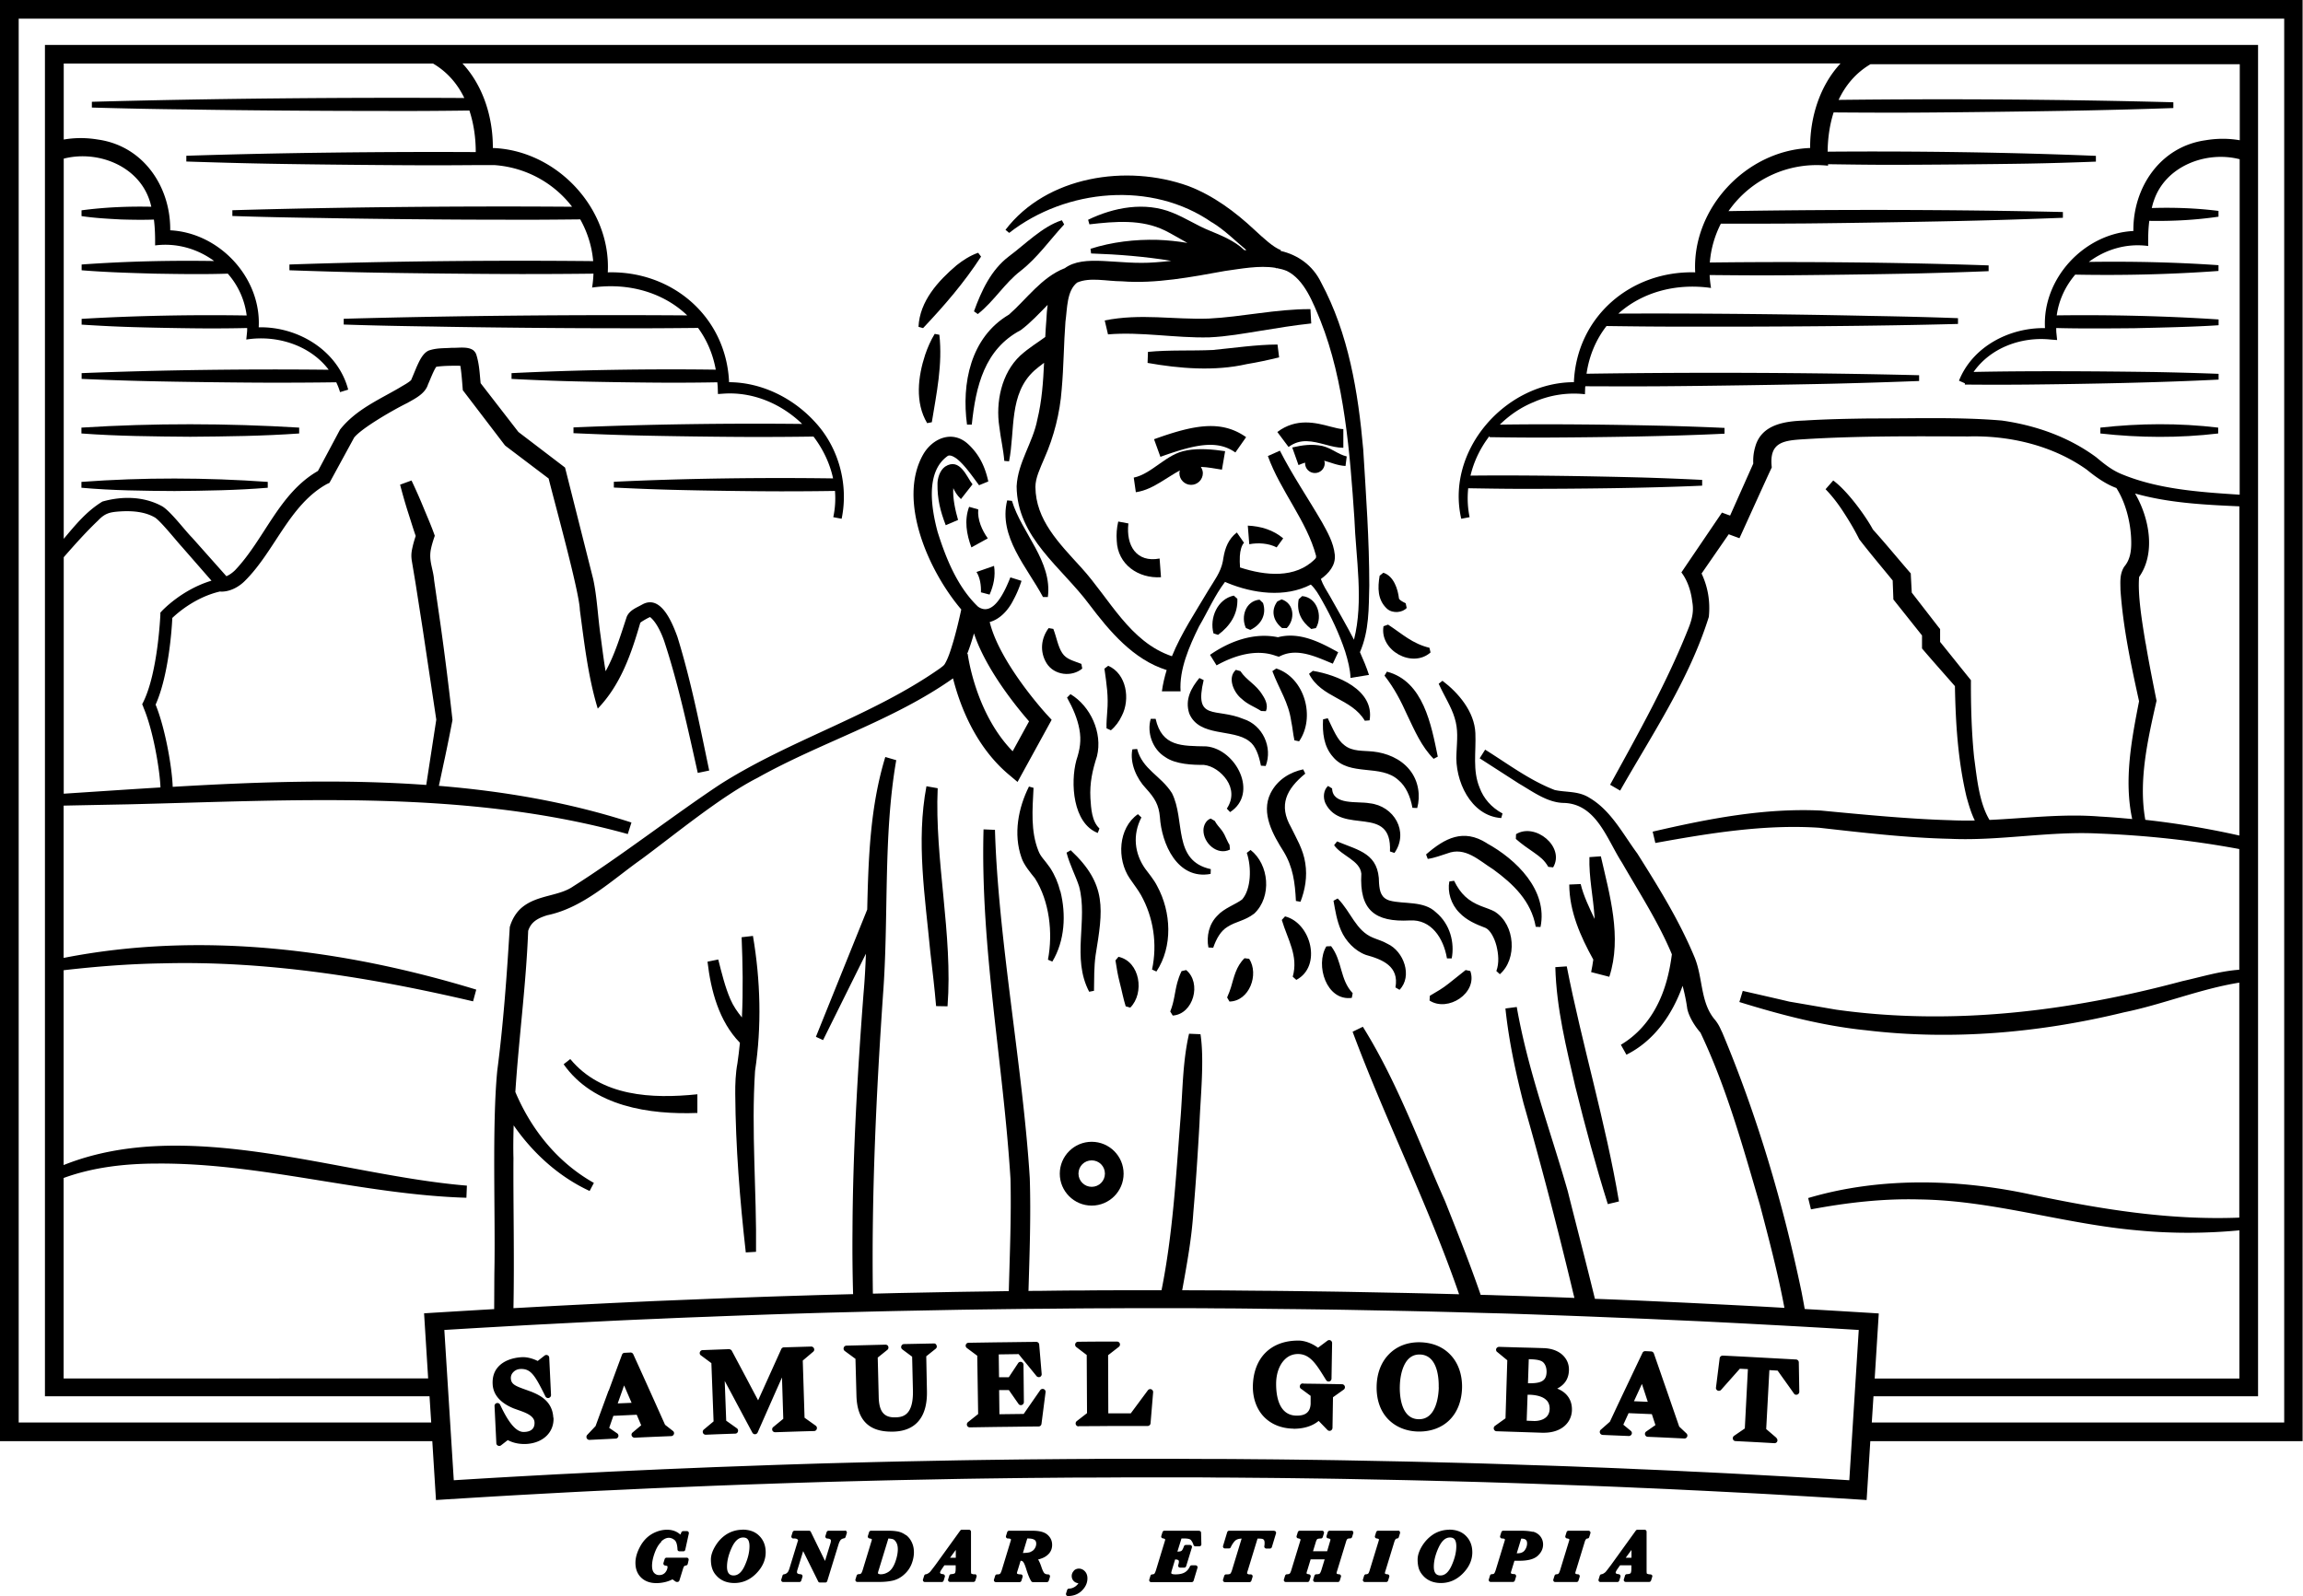
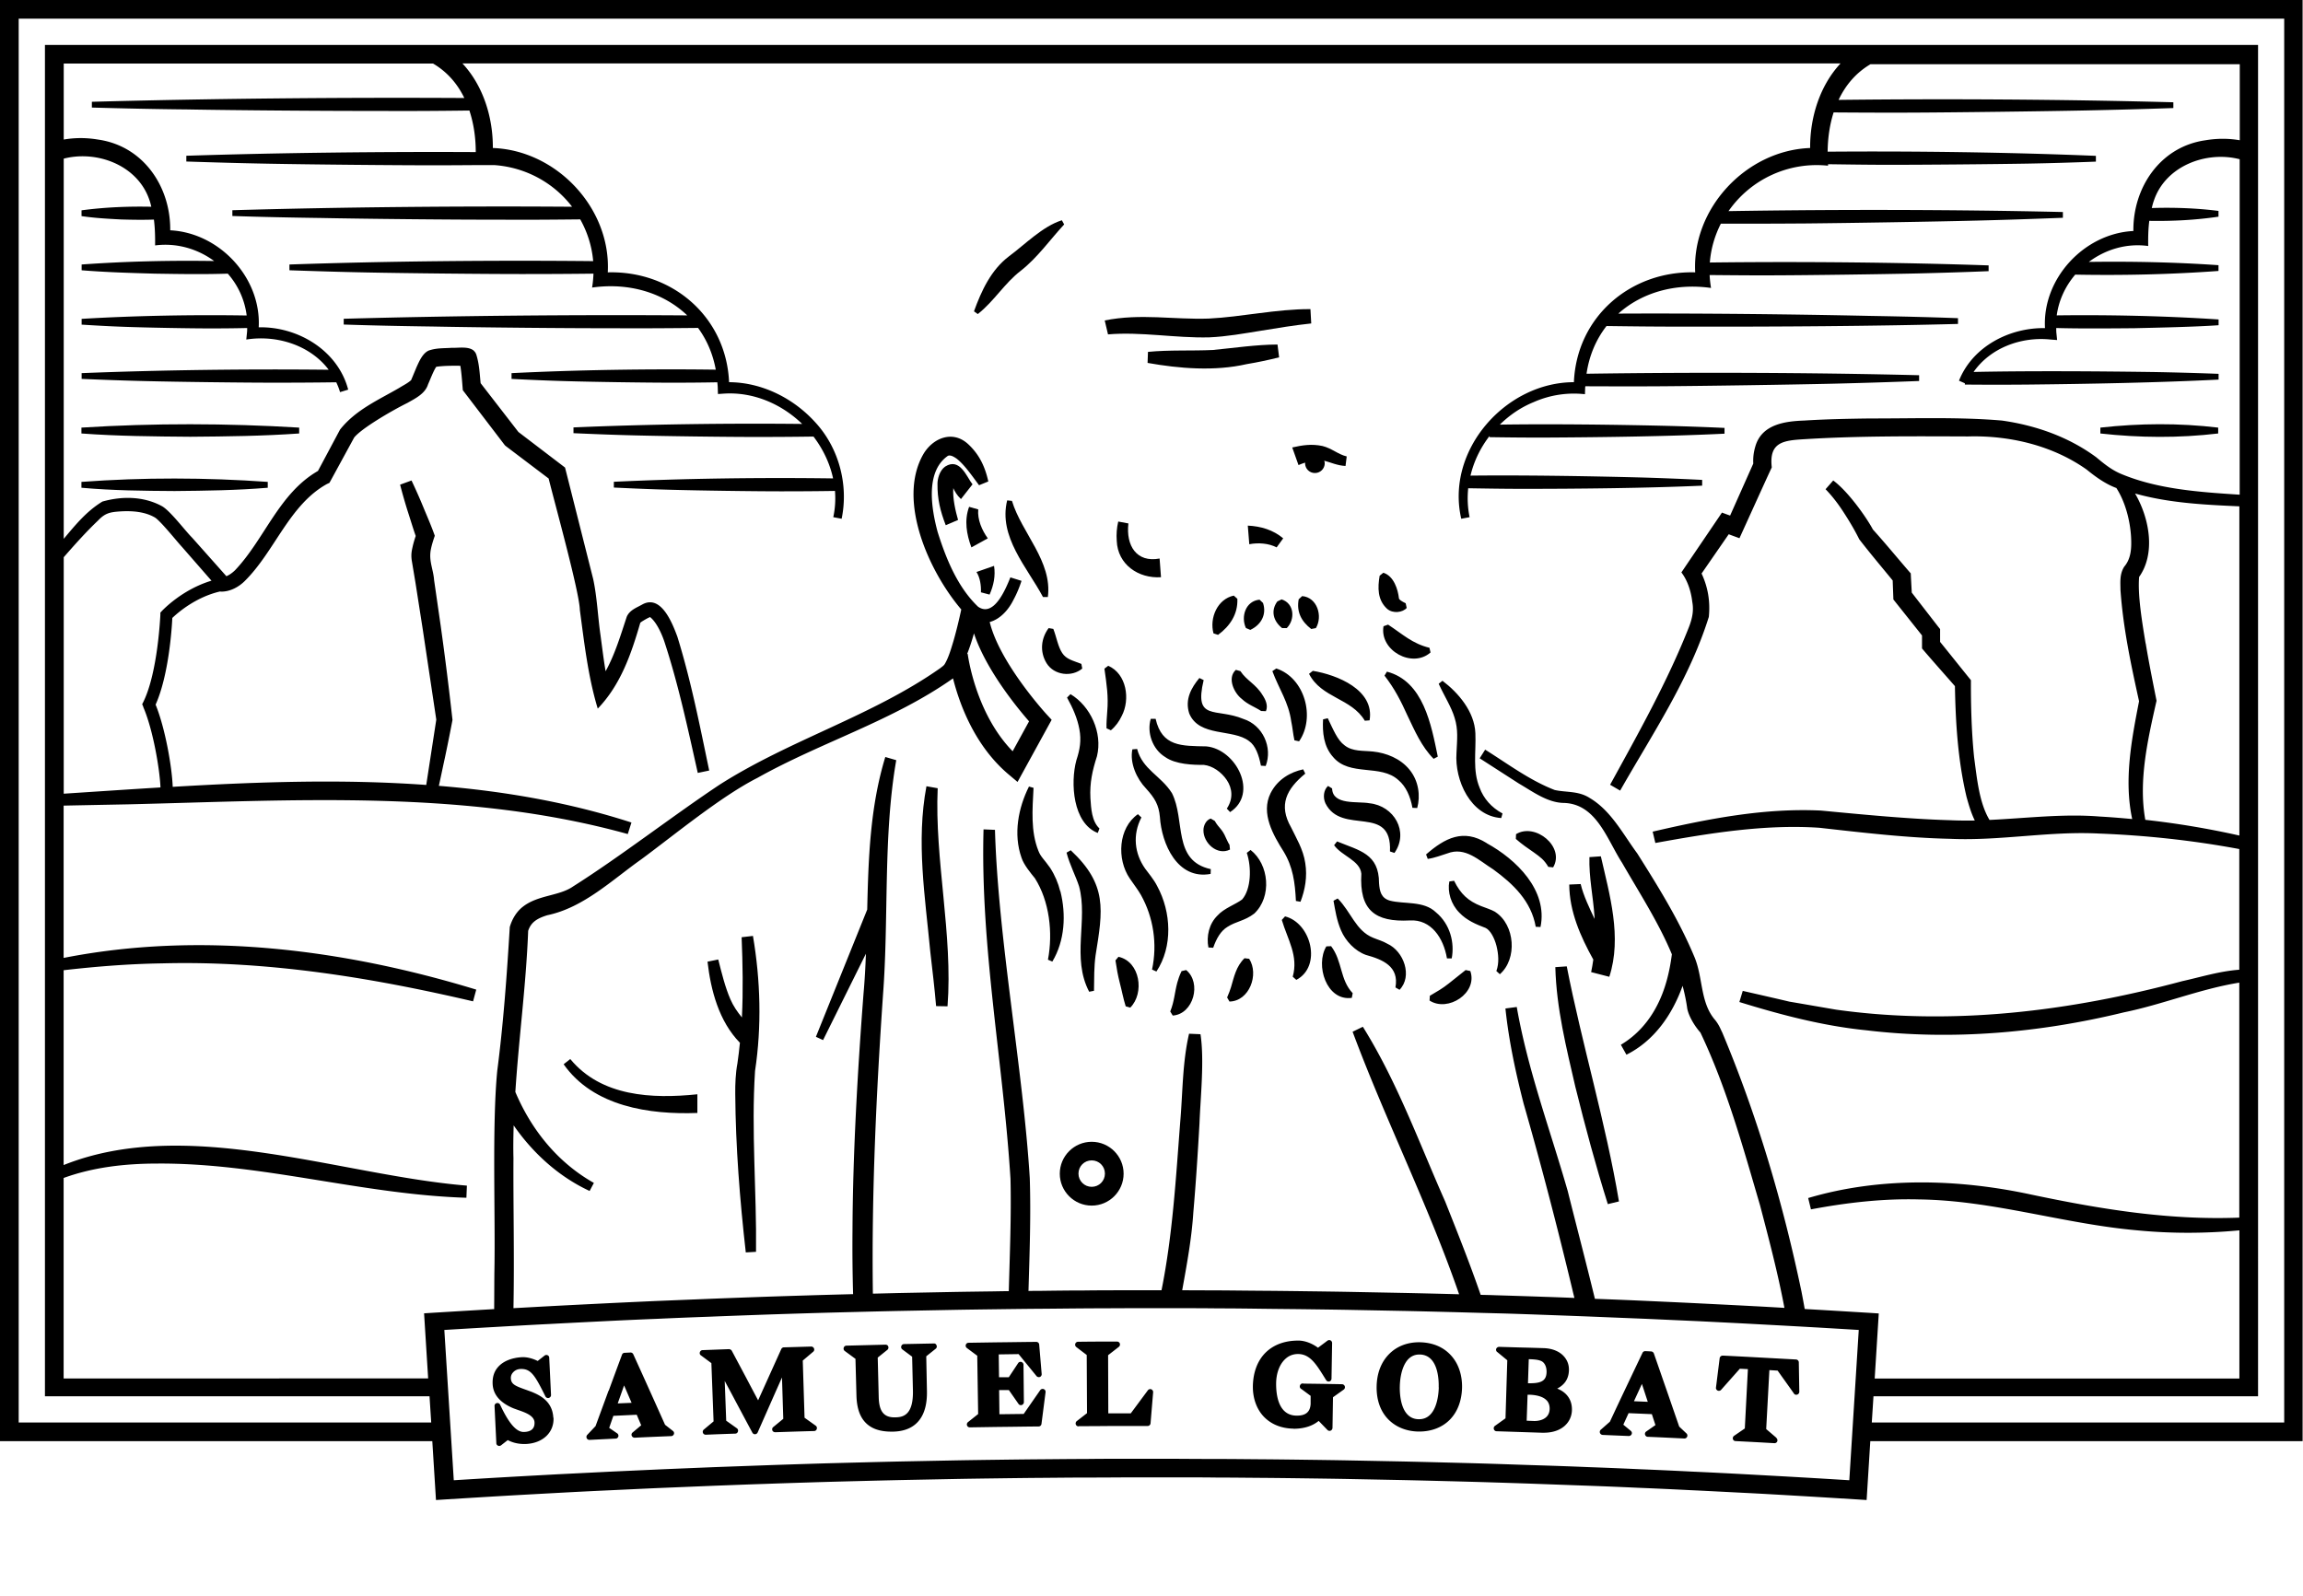
<svg xmlns="http://www.w3.org/2000/svg" id="Layer_2" data-name="Layer 2" viewBox="0 0 231.63 160.57">
  <defs>
    <style>.cls-1{stroke-width:0}</style>
  </defs>
  <g id="Layer_1-2" data-name="Layer 1">
-     <path d="M66.49 155.09c.43-.41.89-.53 1.36-.15.17.14.27.47.29.94 0 .11.09.19.2.19h.39c.09 0 .17-.06.19-.15l.36-1.64c.01-.06 0-.12-.04-.17a.18.18 0 0 0-.15-.07h-.38c-.08 0-.15.05-.18.12-.03.08-.07.16-.1.23-.36-.33-.81-.49-1.34-.49s-1.04.15-1.53.43c-.49.29-.89.72-1.19 1.28-.3.56-.46 1.1-.46 1.62 0 .61.19 1.11.57 1.48.38.37.9.56 1.54.56.3 0 .6-.04.89-.11.25-.06.49-.15.73-.27l.3.22s.08.04.12.04h.08c.09 0 .16-.06.19-.14l.35-1.13c.06-.22.12-.29.13-.31.01-.02.06-.05.2-.08.08-.01.14-.07.16-.15l.09-.39c.01-.06 0-.12-.04-.17a.18.18 0 0 0-.15-.07h-2.03c-.09 0-.16.06-.19.14l-.12.39c-.02.06 0 .12.02.17.03.05.09.08.14.09.16.02.25.05.25.11 0 .21-.08.41-.23.59-.15.17-.35.26-.6.26a.66.66 0 0 1-.52-.22c-.14-.15-.21-.39-.21-.71 0-.38.09-.82.27-1.31.18-.49.4-.86.68-1.12Zm8.19-1.19c-.57 0-1.09.15-1.56.43-.46.28-.85.68-1.15 1.17-.31.5-.47.97-.47 1.4 0 .33.04.62.12.87.08.26.22.52.44.75.21.24.47.42.77.55.3.12.64.19 1.02.19.84 0 1.58-.32 2.21-.96.63-.64.95-1.36.95-2.13 0-.66-.21-1.21-.62-1.63-.41-.43-.98-.65-1.71-.65Zm-1.56 3.73c0-.62.17-1.28.5-1.98.31-.65.69-.97 1.12-.97.21 0 .37.06.47.19.11.14.17.37.17.69 0 .6-.16 1.26-.48 1.96-.3.66-.67.98-1.12.98-.21 0-.37-.07-.48-.2-.12-.15-.18-.37-.18-.66ZM84.98 154h-1.65c-.09 0-.16.06-.19.14l-.12.39c-.02.06 0 .12.03.17.03.05.09.08.15.08.37.03.37.16.37.22 0 .04 0 .12-.04.25l-.55 1.79-1.43-2.93a.189.189 0 0 0-.18-.11h-1.46c-.09 0-.16.06-.19.14l-.12.39c-.02.06 0 .12.03.17.04.05.1.08.16.08h.12c.22 0 .31.08.36.17l-.82 2.68c-.08.28-.14.4-.17.46-.04.07-.09.13-.17.19-.08.06-.16.09-.25.1a.18.18 0 0 0-.16.14l-.12.39c-.02.06 0 .12.03.17s.1.08.16.08h1.63c.09 0 .16-.06.19-.14l.12-.39c.02-.06 0-.12-.03-.17a.176.176 0 0 0-.15-.08c-.37-.03-.37-.15-.37-.2s0-.13.05-.27l.57-1.86 1.51 3.05c.03.07.1.11.18.11h.54c.09 0 .16-.06.19-.14l1.14-3.71c.06-.19.13-.33.21-.43.07-.08.19-.14.35-.17.07-.01.13-.07.15-.14l.12-.39c.02-.06 0-.12-.03-.17a.209.209 0 0 0-.16-.08Zm6.14.45c-.25-.19-.52-.31-.8-.37-.26-.05-.56-.08-.89-.08H87.6c-.09 0-.16.06-.19.14l-.12.39c-.02.06 0 .12.03.17.07.1.21.06.33.13.03.02.04.03.04.07 0 0 0 .03-.03.12l-.89 2.92c-.09.29-.16.36-.18.37-.05.04-.13.06-.24.06-.09 0-.16.06-.19.14l-.12.39c-.02.06 0 .12.03.17s.1.08.16.08h2.24c.51 0 .96-.05 1.35-.14.4-.1.78-.3 1.12-.61.34-.3.59-.66.75-1.07.15-.39.23-.78.23-1.16s-.07-.7-.21-1c-.14-.3-.34-.56-.6-.75Zm-1.26.43c.1.04.2.15.29.31.1.17.15.4.15.67 0 .39-.09.83-.26 1.3-.17.45-.38.77-.64.95-.26.18-.53.27-.81.27a.44.44 0 0 1-.25-.06c-.04-.03-.04-.04-.04-.05 0 0 0-.08.09-.35l.96-3.14c.29.02.44.06.51.09Zm8.18 3.51c-.12 0-.21-.02-.29-.05-.06-.02-.07-.04-.07-.04s-.02-.07-.02-.32v-3.88a.2.2 0 0 0-.2-.2h-.72c-.06 0-.12.03-.16.08l-2.51 3.48c-.28.37-.45.59-.51.66-.05.06-.12.11-.21.17-.08.05-.16.08-.23.09-.08 0-.14.06-.17.14l-.12.39c-.02.06 0 .12.03.17.04.05.1.08.16.08h1.7c.09 0 .16-.06.19-.14l.12-.39c.02-.06 0-.12-.03-.17s-.09-.08-.15-.09c-.3-.03-.3-.12-.3-.17 0 0 0-.1.22-.41l.21-.31h1.14v.31c0 .36-.06.46-.08.48-.01.01-.08.08-.38.1-.08 0-.16.06-.18.14l-.12.39c-.02.06 0 .12.03.17.04.05.1.08.16.08h2.36c.09 0 .16-.06.19-.14l.12-.39c.02-.06 0-.12-.03-.17s-.1-.08-.16-.08Zm-1.91-2.46v.79h-.58l.58-.79Zm9.44.28c.17-.22.25-.49.25-.79 0-.41-.16-.75-.47-1.02-.31-.27-.8-.4-1.51-.4h-2.35c-.09 0-.16.06-.19.14l-.12.39c-.02.06 0 .12.03.17.04.05.1.08.16.08.31 0 .31.09.31.13 0 0 0 .04-.03.12l-.89 2.92c-.1.31-.17.37-.18.38-.06.04-.14.06-.23.06h-.07c-.09 0-.16.06-.19.14l-.12.39c-.02.06 0 .12.03.17.04.05.1.08.16.08h2.38c.09 0 .16-.06.19-.14l.12-.39c.02-.06 0-.12-.03-.17s-.1-.08-.16-.08c-.14 0-.38-.02-.38-.13 0 0 0-.06.07-.26l.3-.98c.1 0 .15.03.17.04.03.01.08.05.15.17.05.08.13.26.25.64.18.58.35.98.51 1.22.04.05.1.08.16.08h1.4c.09 0 .16-.06.19-.14l.12-.39c.02-.06 0-.12-.03-.17s-.1-.08-.16-.08a.54.54 0 0 1-.35-.1c-.04-.03-.16-.17-.32-.65-.11-.33-.22-.57-.33-.75.18-.04.35-.1.51-.17.27-.12.49-.3.66-.51Zm-1.92-.07c-.16.06-.42.09-.77.1l.44-1.46h.09c.29 0 .51.05.64.14.12.08.17.21.17.38s-.05.34-.16.5c-.1.16-.24.26-.42.33Zm4.36 1.89c-.14.14-.22.32-.22.52 0 .22.08.4.23.54.12.11.26.17.44.19-.05.11-.17.22-.27.3-.22.16-.44.24-.67.24-.09 0-.16.06-.19.14l-.11.35c-.02.06 0 .12.03.18.04.05.1.08.16.08.57 0 1.05-.19 1.41-.55.37-.37.55-.78.55-1.23 0-.28-.08-.52-.25-.7-.31-.35-.82-.37-1.12-.07Zm12.6-4.03h-3.5c-.09 0-.16.06-.19.14l-.12.39c-.02.06 0 .12.03.17.07.09.2.05.32.13.02.01.04.03.04.08 0 0 0 .03-.03.12l-.89 2.92c-.1.32-.17.37-.17.38a.37.37 0 0 1-.21.06c-.08 0-.16.06-.18.14l-.12.39c-.02.06 0 .12.03.17s.1.08.16.08h4.08c.09 0 .16-.06.19-.14l.39-1.3c.02-.06 0-.12-.03-.17a.209.209 0 0 0-.16-.08h-.39c-.08 0-.15.04-.18.11-.13.28-.3.47-.52.6-.22.13-.53.2-.93.2-.13 0-.43-.01-.43-.14 0 0 0-.06.06-.27l.33-1.09c.38 0 .38.14.38.22 0 .04 0 .14-.07.35-.02.06 0 .12.03.17.04.05.1.08.16.08h.42c.09 0 .16-.06.19-.14l.58-1.89c.02-.06 0-.12-.03-.17a.209.209 0 0 0-.16-.08h-.42c-.08 0-.16.05-.19.13-.12.34-.21.44-.25.46-.04.03-.14.08-.41.08l.41-1.32h.31c.43 0 .58.09.63.15.11.12.2.29.27.5.03.08.1.14.19.14h.4c.05 0 .1-.02.14-.06s.06-.09.06-.14l-.03-1.17c0-.11-.09-.19-.2-.19Zm7.53 0h-4.52c-.09 0-.16.06-.19.14l-.42 1.39c-.02.06 0 .12.03.17s.1.08.16.08h.4c.08 0 .15-.04.18-.11.13-.28.28-.5.45-.67.14-.13.36-.2.65-.21l-.96 3.15c-.08.27-.16.36-.18.38-.02.02-.1.07-.32.07h-.1c-.09 0-.16.06-.19.14l-.12.39c-.02.06 0 .12.03.17.04.05.1.08.16.08h2.47c.09 0 .16-.06.19-.14l.12-.39c.02-.06 0-.12-.03-.17s-.1-.08-.16-.08h-.16a.29.29 0 0 1-.16-.06c-.04-.02-.04-.04-.04-.07 0 0 0-.06.07-.26l.98-3.21h.1c.24 0 .35.02.41.04s.1.05.14.11c.04.06.06.16.06.28 0 .09 0 .2-.03.34 0 .06 0 .11.05.16s.09.07.15.07h.37c.09 0 .16-.06.19-.14l.42-1.39c.02-.06 0-.12-.03-.17a.209.209 0 0 0-.16-.08Zm7.76 0h-2.17c-.09 0-.16.06-.19.14l-.12.39c-.02.06 0 .12.03.17.07.09.2.05.32.13.03.02.04.03.04.08 0 0 0 .04-.03.13l-.3 1.02h-1.42l.28-.92c.06-.2.12-.27.15-.3.01 0 .09-.06.36-.06.09 0 .16-.06.19-.14l.12-.39c.02-.06 0-.12-.03-.17s-.1-.08-.16-.08h-2.25c-.09 0-.16.06-.19.14l-.12.39c-.02.06 0 .12.03.17.07.09.18.05.32.13.02.01.04.03.04.08 0 0 0 .04-.03.13l-.89 2.91c-.09.31-.17.37-.18.37-.06.04-.15.06-.26.06-.09 0-.16.06-.19.14l-.12.39c-.02.06 0 .12.03.17.04.05.1.08.16.08h2.19c.09 0 .16-.06.19-.14l.12-.39c.02-.06 0-.12-.03-.17-.08-.11-.25-.07-.34-.13-.04-.03-.04-.05-.04-.07 0 0 0-.06.07-.26l.34-1.12h1.41l-.32 1.05c-.08.26-.15.35-.18.38-.02.02-.09.07-.34.07-.09 0-.16.06-.19.14l-.12.39c-.02.06 0 .12.03.17s.1.08.16.08h2.29c.09 0 .16-.06.19-.14l.12-.39c.02-.06 0-.12-.03-.17a.209.209 0 0 0-.16-.08c-.09 0-.16-.02-.21-.05-.04-.03-.04-.05-.04-.08 0 0 0-.06.07-.26l.88-2.88c.06-.22.13-.27.14-.28.04-.03.12-.06.28-.06.09 0 .16-.06.19-.14l.12-.39c.02-.06 0-.12-.03-.17a.209.209 0 0 0-.16-.08Zm4.72 0h-2.02c-.09 0-.16.06-.19.14l-.12.39c-.02.06 0 .12.03.17.07.1.22.06.33.13.02.01.04.03.04.08 0 0 0 .03-.03.12l-.89 2.91c-.09.32-.16.37-.17.38a.36.36 0 0 1-.22.06c-.08 0-.15.06-.18.14l-.12.39c-.02.06 0 .12.03.17.04.05.1.08.16.08h2.15c.09 0 .16-.06.19-.14l.12-.39c.02-.06 0-.12-.03-.17a.209.209 0 0 0-.16-.08c-.09 0-.16-.02-.21-.05-.04-.03-.04-.05-.04-.08 0 0 0-.06.07-.26l.88-2.88c.1-.32.23-.33.28-.33.08 0 .15-.06.17-.14l.12-.39c.02-.06 0-.12-.03-.18s-.1-.08-.16-.08Zm5.15-.1c-.57 0-1.09.15-1.56.43-.46.29-.85.68-1.16 1.17-.31.5-.47.97-.47 1.4 0 .33.04.62.11.87.08.26.22.51.44.75.21.24.47.42.77.55.3.12.64.19 1.02.19.84 0 1.58-.32 2.21-.96.63-.64.95-1.35.95-2.13 0-.66-.21-1.21-.62-1.63-.41-.43-.99-.65-1.71-.65Zm-1.56 3.73c0-.62.17-1.28.5-1.98.32-.66.68-.97 1.12-.97.21 0 .37.06.47.19.11.14.17.37.17.69 0 .6-.16 1.26-.48 1.96-.3.66-.67.98-1.12.98-.21 0-.37-.07-.48-.2-.12-.15-.18-.37-.18-.66Zm9.94-3.52c-.29-.07-.66-.11-1.13-.11h-1.83c-.09 0-.16.06-.19.14l-.12.39c-.02.06 0 .12.03.17.04.05.1.08.16.08.29 0 .29.09.29.13 0 0 0 .03-.03.12l-.89 2.91c-.1.31-.17.37-.17.37-.05.04-.13.06-.23.06-.08 0-.16.06-.18.14l-.12.39c-.02.06 0 .12.03.17s.1.08.16.08h2.24c.09 0 .16-.06.19-.14l.12-.39c.02-.06 0-.12-.03-.18a.209.209 0 0 0-.16-.08c-.33 0-.33-.1-.33-.13 0 0 0-.06.07-.26l.29-.95h.5c.86 0 1.45-.16 1.82-.48.37-.33.56-.72.56-1.16 0-.31-.1-.59-.28-.82a1.34 1.34 0 0 0-.76-.47Zm-1.15.68c.21 0 .37.04.46.12.08.07.13.19.13.35 0 .26-.08.49-.24.71-.15.2-.39.3-.73.3h-.07l.45-1.48Zm6.77-.79h-2.02c-.09 0-.16.06-.19.14l-.12.39c-.02.06 0 .12.03.17.07.1.22.06.33.13.02.01.04.03.04.08 0 0 0 .03-.03.12l-.89 2.91c-.1.32-.16.37-.17.38a.36.36 0 0 1-.22.06c-.08 0-.15.06-.18.14l-.12.39c-.02.06 0 .12.03.17s.1.08.16.08h2.15c.09 0 .16-.06.19-.14l.12-.39c.02-.06 0-.12-.03-.17s-.1-.08-.16-.08c-.09 0-.16-.02-.21-.05-.04-.03-.04-.05-.04-.08 0 0 0-.06.07-.26l.88-2.88c.09-.31.23-.33.28-.33.08 0 .15-.06.17-.14l.12-.39c.02-.06 0-.12-.03-.17a.209.209 0 0 0-.16-.08Zm6.38 4.47a.209.209 0 0 0-.16-.08c-.12 0-.21-.02-.29-.05-.06-.02-.07-.04-.07-.04s-.02-.07-.02-.32v-3.88a.2.2 0 0 0-.2-.2h-.72c-.06 0-.12.03-.16.08l-2.51 3.48c-.28.37-.45.59-.51.66-.05.06-.12.11-.21.17-.08.05-.16.08-.23.09-.08 0-.14.06-.17.14l-.12.39c-.02.06 0 .12.03.17s.1.08.16.08h1.7c.09 0 .16-.06.19-.14l.12-.39c.02-.06 0-.12-.03-.17-.03-.05-.09-.08-.15-.09-.3-.03-.3-.12-.3-.17 0 0 0-.1.22-.41l.22-.31h1.14v.31c0 .36-.06.46-.08.48-.02.02-.09.09-.38.1-.08 0-.16.06-.18.14l-.12.39c-.02.06 0 .12.03.17s.1.08.16.08h2.36c.09 0 .16-.06.19-.14l.12-.39c.02-.06 0-.12-.03-.17Zm-2.06-2.54v.79h-.58l.58-.79Zm-41.73-88.99c1.79-1 3.99-1.67 5.93-.97l.33.1.26-.12c1.68-.75 3.5.13 5.17.82l.54-1.15c-1.77-.99-3.88-2.09-6.06-1.51-2.44-.51-4.88.42-6.83 1.77l.66 1.06Zm-6.29-22.75.64 1.77c3.58-1.29 5.73-1.71 7.54-.44l1.08-1.54c-2.47-1.74-5.17-1.27-9.26.21Z" class="cls-1" />
-     <path d="M119.34 45.32c-2 .3-3.46 2.35-5.31 2.73l.21 1.47c1.01-.15 1.79-.6 2.5-1.02.69-.41 1.33-.86 1.93-1.17-.02.09-.05.17-.05.27 0 .65.53 1.18 1.18 1.18s1.18-.53 1.18-1.18c0-.23-.09-.44-.2-.63.71.03 1.43.17 2.12.28l.32-1.86c-1.25-.18-2.59-.31-3.87-.08Zm9.13-1.86 1.13 1.51c1.2-.9 2.41-.58 3.7-.24.63.17 1.22.32 1.81.32v-1.88c-.34 0-.82-.13-1.33-.26-1.43-.38-3.39-.89-5.31.55Z" class="cls-1" />
    <path d="m129.97 45.02.63 1.77c.21-.09.44-.18.67-.25 0 .02-.01.04-.01.06 0 .55.44.99.99.99s.99-.44.99-.99c0-.09-.03-.17-.05-.25.59.15 1.32.49 2.14.53l.12-.96c-.88-.21-1.48-.81-2.44-1.05-1.1-.23-1.99-.09-3.05.15Zm-31.58 6.23-.92-.26c-.5 1.35-.26 2.76.23 4.08l1.65-.91c-.58-.8-1.06-1.9-.96-2.91Z" class="cls-1" />
-     <path d="M121.92 22.38c1.27.78 2.31 1.84 3.44 2.78-.07 0-.14 0-.2.01-.98-.95-2.35-1.49-3.53-1.98-1.31-.53-2.33-1.24-3.7-1.79-2.77-1.14-5.92-.54-8.49.71l.13.46c2.6-.3 5.25-.53 7.6.62.71.35 1.48.83 2.26 1.25-.99-.17-1.99-.27-2.99-.31-2.29-.06-4.59.21-6.76.9l.06.47c2.74.09 5.42.31 8.06.74-.53.06-1.06.12-1.58.15-3.79.31-7.17-.87-9.15.61v-.01c-2.32.91-3.83 3.12-5.59 4.66-3.88 2.29-4.78 6.94-4.22 11.07h.48c.4-3.86 1.28-7.59 4.93-9.51.99-.74 1.84-1.67 2.7-2.54-.06.46-.11.96-.13 1.52-.05.57-.08 1.14-.11 1.71-.76.57-1.6 1.05-2.51 1.87-1.91 1.78-2.49 4.72-2.11 7.17.14 1.19.41 2.3.5 3.43l.48.04c.62-3.16-.04-6.78 2.54-9.13.28-.25.62-.51.98-.78-.09 1.93-.22 3.84-.68 5.72-.44 2.31-1.96 4.29-2.08 6.7.03 5.16 4.53 8.15 7.3 11.88 2.04 2.7 4.43 5.56 7.79 6.61-.21.69-.38 1.4-.48 2.14h1.88c-.15-2.19.87-4.53 1.85-6.52.89-1.51 1.57-3.11 2.62-4.49.12.05.23.1.23.1 2.57 1.06 5.79 1.52 8.4.17.48.44.81 1.04 1.12 1.59.93 1.64 1.75 3.38 2.34 5.16.27.89.51 1.81.53 2.64l1.86-.3c-.26-.8-.58-1.55-.91-2.29.94-2.16.88-4.43.94-6.7 0-4.6-.33-9.11-.61-13.7-.51-5.76-1.47-11.64-4.24-16.8-.84-1.73-2.34-2.77-4.07-3.17l.02-.08c-.75-.28-1.73-1.19-2.65-2.04-1.92-1.8-4.15-3.46-6.66-4.41-6.19-2.22-14.24-1.01-18.38 4.41l.37.31c5.71-4.46 14.36-5.26 20.4-1.05Zm6.34 4.56s.09.04.14.06v-.03c.36.07.7.15 1.03.29 1.77.87 2.63 3.19 3.38 5 2.42 6.08 2.97 13.39 3.41 19.89.15 3.99.95 8.31-.04 12.21-.76-1.48-1.6-2.9-2.42-4.38-.34-.57-.68-1.09-.91-1.73.78-.56 1.51-1.36 1.4-2.45-.13-1.25-.78-2.34-1.29-3.27-1.4-2.41-2.98-4.73-4.23-7.19l-1.21.54c1.25 3.49 3.92 6.53 4.85 10.05-.03.19.06.09-.1.3-1.97 2-5.01 1.69-7.55.86-.03-.39-.04-.78-.02-1.14.03-.57.19-1.12.42-1.34l-.72-1.04c-.84.64-1.19 1.56-1.35 2.54l-.06.36c-.21 1.11-.9 1.99-1.46 2.92-1.29 2.18-2.71 4.3-3.66 6.63-4.25-1.43-6.26-5.78-9.12-8.92-2.26-2.48-4.58-4.8-4.61-8.11 0-.9.45-1.82.91-2.91.95-2.14 1.56-4.55 1.73-6.88.21-2.32.21-4.62.38-6.83.19-1.39.13-3.1 1.17-3.94 1.3-.57 2.99-.13 4.51-.13 3.37.27 7.05-.44 10.36-1.04 1.61-.22 3.44-.58 5.06-.32Zm-29.59-1.13-.29-.38c-.81.28-1.51.74-2.16 1.25-1.86 1.58-3.72 3.61-3.84 6.2l.46.13c2.15-2.28 4.1-4.53 5.83-7.19Zm-4.66 7.78c-.42.68-.71 1.38-.96 2.1-.72 2.19-1.04 4.8.2 6.88l.47-.09c.48-2.95 1.09-5.8.76-8.8l-.47-.09Z" class="cls-1" />
    <path d="M98.34 31.6c1.67-1.32 2.69-3.11 4.34-4.37 1.69-1.33 2.93-3.12 4.35-4.65l-.23-.42c-1.93.6-3.74 2.46-5.3 3.61-1.82 1.37-2.79 3.48-3.54 5.55l.39.28Zm26.11 28.64-.36-.32c-1.65.35-2.46 2.26-2.04 3.8l.46.15c1.2-.88 2.01-2.1 1.94-3.63Zm7.9 2.95c.71-1.19.14-3.09-1.38-3.22l-.35.32c-.24 1.26.27 2.23 1.26 2.99l.47-.09Zm-5.32-2.53s-.35-.32-.35-.33c-1.4.13-1.9 1.71-1.37 2.85l.44.19c1.08-.5 1.67-1.54 1.28-2.71Zm1.91 2.53h.48c.86-.87.77-2.48-.52-2.89l-.43.21c-.69.93-.4 1.98.47 2.67Zm-23.55-3.13c.47-3.58-2.64-6.45-3.61-9.67l-.48-.05c-.91 3.65 2.02 6.75 3.6 9.72h.48Zm3.46 7.2-.09-.47c-.83-.33-1.51-.45-1.93-1.1-.43-.66-.56-1.57-.89-2.42l-.47-.08c-.76 1.02-.92 2.36-.21 3.53.77 1.24 2.56 1.41 3.59.54Zm2.44 6.01.44.2c.48-.4.83-.89 1.09-1.44.88-1.67.49-4.25-1.36-5.05l-.38.29c.22 1.58.42 2.78.28 4.35-.03.51-.09 1.05-.07 1.66Zm14.37-18.52c.88-.17 1.94-.1 2.74.32l.66-.91c-1.01-.85-2.25-1.22-3.56-1.28l.15 1.88Zm-14.55-22.51.33 1.4c3.35-.28 6.74.38 10.17.3 1.81-.08 3.48-.39 5.23-.67 1.69-.28 3.37-.55 5.04-.73l-.08-1.44c-3.41-.02-6.93.79-10.24.95-3.5.12-6.86-.54-10.46.19Zm17.37 2.42c-2.13.01-4.41.35-6.5.55-2.13.1-4.36-.02-6.52.19l-.04 1.11c3.2.57 6.74.86 9.98.12 1.09-.18 2.17-.41 3.25-.68l-.16-1.28Zm-20.82 35.18-.34.34c.6 1.07 1.05 2.13 1.24 3.18.21 1.12.06 2.03-.3 3.12-.62 2.28-.36 6.35 2.15 7.32l.17-.45c-.78-.73-.84-2.01-.91-3.05-.08-1.55.2-2.79.66-4.22.58-2.36-.65-5.04-2.67-6.25Zm-1.03 19.81c-.2-.81-.53-1.6-1.01-2.34-.6-.86-.94-1.09-1.18-1.71-.79-1.98-.6-4.15-.49-6.34l-.46-.13c-1.07 2.14-1.59 4.78-.75 7.16.23.72.94 1.56 1.35 2.07 1.45 2.29 1.83 5.46 1.31 8.19l.44.19c1.26-2.09 1.4-4.74.81-7.08Zm2.93 10.12.47-.09c.02-1.26 0-2.41.16-3.57.74-4.58 1.2-7.11-2.5-10.57l-.42.24c.32 1.23.93 2.36 1.26 3.39.92 3.38-.78 7.2 1.02 10.61Zm11.07-31.56c-.81.98-1.48 2.15-1.02 3.57 1 2.4 4.39 1.52 6.01 2.77.65.45.99 1.4 1.2 2.48l.48.03c.72-1.88-.3-4.11-2.24-4.73-2.78-1.16-5 .28-4-3.91l-.43-.21Zm20.85-7.05-.1-.47c-.4-.19-.68-.37-.68-.51-.1-.86-.5-2.23-1.57-2.56l-.37.3c-.2 1.19-.23 2.41.73 3.31.59.54 1.61.39 2-.08ZM139.15 63c-.42 2.44 2.89 4.27 4.73 2.64l-.11-.47c-1.73-.42-2.7-1.37-4.16-2.33l-.45.16Zm7.34 12.75c-.2 2.76 1.42 6.34 4.5 6.55l.13-.46c-1.13-.61-1.9-1.51-2.3-2.58-.73-1.77-.35-3.56-.43-5.5-.09-2.18-1.73-4.08-3.31-5.27l-.38.3c.56 1.23 1.28 2.34 1.6 3.42.38 1.21.25 2.2.19 3.53Zm-30.27-3.43h-.48c-.41 1.37.17 3.06 1.45 3.84 1.05.75 2.84.8 3.88.79.88.09 1.78.72 2.32 1.53.55.82.67 1.87 0 2.87l.33.35c2.89-1.87.61-6.32-2.38-6.61-2.5-.05-4.47.04-5.11-2.77Zm5.56 15.12c-3.88-.84-2.53-4.93-3.91-7.65-1.11-1.76-2.96-2.37-3.5-4.44l-.48.04c-.28 1.38.44 2.96 1.37 3.93.91 1 1.29 1.67 1.4 2.87.17 2.69 1.75 6.35 5.1 5.73l.02-.48Zm-6.61-.06c-1.06-1.51-1.28-3.39-.37-5.14l-.35-.33c-1.98 1.38-2.15 4.52-.82 6.47.49.72.81 1.11 1.13 1.67 1.25 2.24 1.66 4.92 1.11 7.49l.44.2c1.66-2.51 1.5-5.97.08-8.59-.33-.67-.92-1.35-1.22-1.77ZM97.81 48.72c-.56-.68-1.25-2.74-2.75-1.78-.57.4-.77 1.25-.77 1.72-.02 1.54.28 2.75.83 4.18l1.24-.53c-.25-.87-.56-2.18-.48-3.2.16.34.35.7.77 1.1l1.16-1.48Zm.4 8.82c.36.56.48 1.36.45 2.05l.87.23c.4-.91.61-1.87.45-2.89l-1.78.62Zm26.55 9.98-.46-.13c-.91.82-.17 2.34.59 2.92.61.58 1.32.8 1.95 1.22l.48.02c.25-.55-.04-1.18-.33-1.61-.67-1.12-1.62-1.48-2.23-2.42Zm3.61-.27-.4.27c.7 1.86 1.63 3.12 1.9 5.06.13.59.17 1.21.32 1.9l.47.1c1.66-2.4.58-6.39-2.3-7.33Zm11.13.31-.25.41c1.03 1.33 1.64 2.54 2.32 4.04.71 1.49 1.41 3.11 2.62 4.33l.42-.22c-.66-3.2-1.44-7.59-5.12-8.55Zm-7.46-.07-.38.3c1.24 2.44 4.26 2.44 5.61 4.72l.48-.04c.52-3.08-3.28-4.58-5.71-4.98Zm1.5 4.77-.47.11c-.07 1.3.05 2.72 1.01 3.79 1.67 1.99 4.79.67 6.58 2.33.74.62 1.19 1.62 1.4 2.78l.48.02c.33-1.21.16-2.71-.77-3.85-.92-1.14-2.35-1.69-3.66-1.83-1-.11-2.07.02-2.88-.63-.72-.52-1.14-1.6-1.69-2.73Zm-3.21 18.38.47.08c.46-1.19.7-2.52.48-3.89-.2-1.39-.95-2.59-1.43-3.6-1.28-2.24-.47-3.84 1.43-5.4l-.21-.43c-1.26.27-2.57.99-3.28 2.4-1.01 2.03.28 4.23 1.32 5.88.93 1.54 1.14 3.1 1.23 4.96Zm9.47-4.98.45.15c1.49-2.12-.04-4.75-2.52-5-1.17-.22-3.7.23-3.75-1.49l-.41-.25c-.45.4-.53 1.16-.26 1.75 1.64 3.28 6.7 0 6.49 4.84Zm-14.02-.15-.38.29c.49 1.46.44 3.65-.47 4.69-.62.48-1.83.89-2.47 1.61-.86.83-1.14 2.11-.92 3.22l.48.03c.33-.95.77-1.7 1.43-2.1.88-.57 1.72-.59 2.7-1.34 1.8-1.7 1.49-4.95-.37-6.4Zm3.46 6.69-.32.35c.59 1.98 1.69 3.61 1.1 5.71l.36.32c2.6-1.36 1.5-5.73-1.14-6.39Zm16.29 4.22h.48c.3-1.56-.14-3.44-1.59-4.64-1.22-1.18-3.21-.8-4.62-1.17-.89-.25-1.04-.94-1.1-1.76 0-2.98-1.98-3.27-4.22-4.2l-.3.38c.77 1.09 2.61 1.53 2.74 2.87-.21 3.66 1.36 4.89 4.89 4.7 2.11-.12 3.37 1.74 3.72 3.81Zm-6-1.48c-.43-.26-1.01-.42-1.43-.6-1.74-.7-2.22-2.61-3.56-3.95l-.42.23c.18 1 .32 1.96.76 2.99.45 1.05 1.39 2.06 2.5 2.46 1.67.46 3.36 1.14 2.97 3.27l.41.24c1.33-1.36.44-3.88-1.23-4.64Zm10-10.12c-2.35-1.48-4.2-.51-6.1 1.14l.17.45c.71-.1 1.37-.37 1.96-.55 1.81-.71 3.18.7 4.62 1.6 2.02 1.47 3.83 3.2 4.28 5.78l.48.02c.76-3.7-2.45-6.81-5.41-8.43Zm.86 6.92c-.42-.24-.99-.41-1.44-.59-1.26-.5-2.04-1.19-2.7-2.54l-.48.07c-.2 1.04.16 2.29 1.01 3.14.74.78 1.68 1.17 2.65 1.54.46.23.87.98 1.08 1.79.2.81.29 1.73-.01 2.54l.35.32c1.77-1.53 1.54-4.96-.46-6.26Zm-25.22 4.66c-.85.83-1.05 1.88-1.36 2.92-.09.3-.21.61-.39 1.03l.24.41c2-.04 2.99-2.73 1.98-4.3l-.48-.06Zm-5.86 1.19-.47.11c-.22.45-.33.8-.43 1.15-.28 1.05-.29 1.87-.71 2.91l.25.41c2.09-.14 2.93-3.29 1.35-4.58Zm-6.81-1.34-.31.37c.13.88.24 1.49.44 2.28.2.75.34 1.55.59 2.34l.46.13c1.45-1.45 1-4.63-1.18-5.11Zm43.23-9.04.48.05c1.22-2.06-1.8-4.53-3.73-3.34l-.02.48c.62.55 1.21.94 1.84 1.38.61.44 1.01.72 1.43 1.44Zm-22.33 8c-1.14 1.88.01 5.53 2.56 5.18l.09-.47c-1.3-1.37-1.02-3.22-2.17-4.73l-.48.02Zm14.01 2.38-1.72 1.37c-.6.48-1.15.79-1.88 1.22l-.03.48c1.85 1.2 4.87-.76 4.1-2.97l-.47-.1Zm11.05 11.81c.98 3.95 2.03 7.86 3.25 11.74l1.12-.27c-1.31-7.84-3.73-15.87-5.25-23.65l-1.15.08c.11 4.16 1.11 8.11 2.03 12.11ZM74.59 94.28c.11 2.69.16 5.39.03 8.08-.47-.57-.87-1.16-1.16-1.83-.53-1.22-.87-2.62-1.22-4l-1.08.22c.33 2.88 1.15 6 3.26 8.16-.07.69-.15 1.38-.25 2.06-.19 1.01-.23 2.1-.22 3.1.04 5.35.46 10.62 1.06 15.93l1.03-.06c.07-6.06-.49-12.16-.1-18.19.68-4.5.55-9.12-.21-13.59l-1.14.13Zm85.45 3.52 1.82.47c1.3-3.99.02-8.29-.85-12.12l-1.15.08c-.06 2.03.38 4 .51 5.97 0 .09 0 .17.01.26v-.01c-.53-1.12-1.12-2.34-1.4-3.51l-1.15.05c.02 2.72 1.13 5.22 2.42 7.55-.06.42-.13.85-.22 1.27Zm-50.24 17.07c-1.77 0-3.21 1.44-3.21 3.21s1.44 3.21 3.21 3.21 3.21-1.44 3.21-3.21-1.44-3.21-3.21-3.21Zm0 4.53c-.73 0-1.33-.59-1.33-1.33s.59-1.33 1.33-1.33 1.33.59 1.33 1.33-.59 1.33-1.33 1.33ZM94.31 79.3l-1.13-.2c-1.05 5.56-.13 11.15.39 16.69.21 1.82.43 3.64.58 5.43l1.15.02c.55-7.22-1.31-14.75-.99-21.94Zm-36.95 27.24-.67.53c2.99 4.26 8.64 5.08 13.45 4.9v-1.88c-4.56.47-9.65.24-12.78-3.54Zm64.82-23.95-.41-.24c-.48.16-.73.72-.73 1.17-.02 1.29 1.39 2.59 2.67 1.95l-.05-.48c-.18-.27-.24-.48-.36-.7-.39-.93-.71-.97-1.12-1.7Zm-8.69-29.93-1.02-.19c-.15.64-.2 1.27-.15 1.94.09 2.38 2.18 3.81 4.45 3.66l-.14-1.88c-2.33.44-3.39-1.31-3.14-3.52Zm109.61-9.05v-.59c-3.95-.47-7.9-.44-11.85 0v.59c3.95.44 7.9.47 11.85 0ZM8.19 43.02v.59c3.65.27 7.3.3 10.95.33 3.65-.03 7.3-.07 10.95-.33v-.59c-7.29-.44-14.61-.46-21.9 0Zm0 5.47v.58c3.12.28 6.24.31 9.37.33 3.13-.03 6.25-.07 9.37-.33v-.59c-6.23-.44-12.5-.46-18.73 0Z" class="cls-1" />
    <path d="M231.63 0H0v144.99h43.48l.37 5.92.94-.06c1.96-.12 3.88-.24 5.77-.35 1.89-.11 3.75-.21 5.59-.31 1.83-.1 3.64-.19 5.41-.27 1.78-.08 3.53-.17 5.25-.24l5.11-.21c1.68-.06 3.34-.13 4.98-.18 1.64-.06 3.25-.11 4.86-.16 1.6-.05 3.18-.09 4.75-.13 1.57-.04 3.12-.08 4.66-.11l4.58-.09c1.52-.03 3.02-.05 4.52-.07 1.5-.02 2.99-.04 4.47-.05 1.48-.01 2.96-.03 4.44-.03 1.47 0 2.95-.01 4.42-.02h4.41c1.47 0 2.94 0 4.42.02 1.47 0 2.95.02 4.44.03s2.97.03 4.47.05c1.5.02 3 .04 4.52.07l4.58.09c1.54.03 3.09.07 4.66.11 1.57.04 3.15.08 4.75.13s3.22.1 4.86.16l4.97.18c1.68.06 3.38.13 5.11.21 1.72.07 3.47.15 5.25.24 1.78.08 3.58.18 5.41.27s3.69.2 5.58.31c1.89.11 3.82.23 5.77.35l.94.06.37-5.92h43.48V0Zm-45.62 148.92c-1.64-.1-3.25-.2-4.84-.29-1.9-.11-3.76-.21-5.59-.31-1.84-.1-3.64-.19-5.42-.27-1.78-.09-3.53-.17-5.26-.24-1.73-.08-3.43-.15-5.12-.21-1.68-.07-3.34-.13-4.98-.18s-3.26-.11-4.86-.16c-1.6-.05-3.19-.09-4.76-.13-1.57-.04-3.13-.08-4.67-.11l-4.59-.09c-1.52-.03-3.03-.05-4.53-.07-1.5-.02-2.99-.04-4.48-.05-1.49-.01-2.97-.03-4.45-.03s-2.95-.01-4.43-.02h-4.42c-1.47 0-2.95 0-4.42.02-1.48 0-2.96.02-4.45.03s-2.98.03-4.48.05c-1.5.02-3.01.04-4.53.07l-4.59.09c-1.54.03-3.1.07-4.67.11-1.57.04-3.16.08-4.76.13s-3.22.1-4.86.16l-4.98.18-5.11.21c-1.73.08-3.48.16-5.26.24-1.78.09-3.58.18-5.42.27-1.83.1-3.7.2-5.6.31-1.59.09-3.21.19-4.84.29l-.95-15.12c1.66-.1 3.3-.2 4.92-.29 1.92-.11 3.81-.22 5.67-.31 1.86-.1 3.69-.19 5.49-.28 1.8-.09 3.58-.17 5.33-.24 1.75-.08 3.48-.15 5.18-.21 1.7-.07 3.39-.13 5.05-.19 1.66-.06 3.3-.11 4.93-.16s3.23-.09 4.82-.13c1.59-.04 3.17-.08 4.73-.11l4.65-.09c1.54-.03 3.07-.05 4.59-.07 1.52-.02 3.03-.04 4.54-.05 1.51-.01 3.01-.03 4.51-.04s2.99-.01 4.48-.02h4.48c1.49 0 2.99 0 4.48.02 1.5 0 3 .02 4.51.04s3.02.03 4.54.05c1.52.02 3.05.04 4.59.07l4.65.09c1.56.03 3.14.07 4.73.11 1.59.04 3.2.09 4.82.13s3.27.1 4.93.16c1.66.06 3.34.12 5.05.19 1.7.07 3.43.14 5.18.21 1.75.08 3.53.16 5.33.24 1.8.09 3.63.18 5.49.28 1.86.1 3.75.2 5.67.31 1.62.09 3.26.19 4.92.29l-.95 15.12ZM6.4 117.11v-19.5c3.3-.38 6.6-.64 9.9-.69 10.55-.28 21.03 1.42 31.28 3.82l.32-1.18c-13.34-4.07-27.71-5.9-41.5-3.19V81.05c1.85-.04 6.51-.13 6.51-.13 16.71-.4 33.96-1.53 50.23 2.99l.37-1.16c-6.31-2.04-12.8-3.15-19.37-3.69.21-.94.42-1.98.6-2.79.27-1.28.53-2.56.77-3.84-.35-3.15-.74-6.29-1.18-9.43l-.67-4.64c-.08-1.11-.56-1.94-.32-3.11.09-.45.24-.91.39-1.35-.35-1-.78-1.97-1.18-2.94-.36-.88-.75-1.75-1.16-2.62l-1.15.42c.24.92.5 1.84.79 2.75.26.8.5 1.61.78 2.41-.1.3-.19.6-.27.91-.09.43-.23.84-.13 1.54l.38 2.28.72 4.61 1.37 9.14-1.01 6.57c-8.45-.61-17.02-.31-25.5.19-.07-1.98-.75-5.89-1.72-8.27 1.31-2.93 1.63-7.59 1.68-8.72.53-.51 2.36-2.11 4.83-2.67l.02.02c1.01.03 1.9-.53 2.44-1.07 3.02-2.99 4.48-7.67 8.27-9.76l.24-.11.13-.23 2.36-4.33c.71-.9 3.71-2.67 5.35-3.48.77-.44 1.79-.92 2.08-1.87.19-.41.56-1.4.83-1.77h.01c.7-.11 1.7-.11 2.41-.1.13.79.18 1.66.25 2.46l.17.22 4 5.24.08.1.1.08 4.28 3.24c.61 2.47 3.11 11.48 3.14 13.23.44 3.26.82 6.7 1.8 9.92 2.32-2.41 3.38-5.54 4.28-8.64.05-.04.1-.08.16-.12.24-.15.54-.33.82-.45.63.49 1.15 1.62 1.43 2.44 1.41 4.28 2.38 8.82 3.37 13.24l1.15-.24c-.95-4.54-1.82-9-3.2-13.46-.49-1.32-1.63-4.31-3.54-3.24-.57.32-1.25.55-1.55 1.22-.6 1.81-1.19 3.8-2.13 5.49-.2-1.18-.35-2.41-.51-3.61-.26-1.75-.35-3.89-.74-5.67l-2.75-10.9-.08-.31-.26-.2-4.43-3.38-3.8-4.91c-.1-.98-.13-1.94-.45-2.92-.08-.16-.06-.16-.26-.37-.56-.44-1.52-.24-2.18-.27-.8.06-1.5 0-2.31.27-.64.26-1 1.15-1.23 1.64l-.45 1.08c-.05.11-.09.22-.11.26-.3.29-.79.53-1.19.78-2.07 1.21-4.37 2.19-5.96 4.2l-2.22 4.16c-3.93 2.26-5.36 6.85-8.34 9.99-.29.28-.6.49-.87.6-.85-.96-3.44-3.87-3.44-3.87-.73-.73-2.15-2.64-3.01-3.16-1.85-1.02-4.04-1.04-6.02-.48-1.61.98-2.73 2.37-3.89 3.75V15.96c3.38-.87 7.46.69 8.62 4.17.08.21.13.44.19.67-2.35-.05-4.69.05-7.02.36v.58c1.33.2 2.66.27 4 .34 1.09.03 2.19.05 3.28.01.11.86.13 1.75.12 2.6 2.18-.28 4.28.35 5.94 1.57-4.45-.07-8.89.03-13.33.35v.58c2.45.2 4.9.27 7.35.34 2.45.04 4.9.08 7.35 0a7.833 7.833 0 0 1 1.9 4.21c-5.39-.09-11.26.02-16.6.34v.58c1.44.09 2.87.17 4.31.22 2.15.08 6.47.16 8.62.16 1.24 0 2.48-.01 3.72-.04 0 .16 0 .31-.02.47l-.07.69c3.11-.49 6.44.59 8.29 3.04-8.07-.09-16.84.02-24.85.34v.58c2.15.09 4.3.17 6.44.22 3.21.08 9.68.16 12.89.16 2.09 0 4.19-.01 6.28-.04.15.32.28.64.38.99l.82-.25c-1.03-3.94-5.06-6.36-9-6.27.27-4.98-3.94-9.51-8.9-9.76.05-4.37-2.69-8.49-7.27-9.13-1.13-.19-2.29-.2-3.44 0V6.39h37.14c1.44.84 2.47 2.06 3.15 3.47-12.14-.07-25.39.05-37.46.38v.58c3.2.09 6.41.16 9.61.19 4.8.09 14.45.16 19.24.15 3.04.02 6.08 0 9.12-.04.44 1.33.64 2.76.64 4.18-9.57-.05-19.75.07-29.11.37v.58c2.77.09 5.55.17 8.32.22 4.15.08 12.49.16 16.64.16 1.37 0 2.74-.01 4.11-.02h1.93c3.17.23 5.98 1.81 7.8 4.19-11.11-.08-23.16.03-34.17.35v.58c2.98.1 5.96.16 8.93.2 4.45.09 13.41.18 17.87.17 2.73.02 5.46 0 8.19-.03.71 1.27 1.17 2.69 1.3 4.2-9.89-.1-20.7 0-30.55.34v.58c2.59.09 5.19.17 7.78.22 3.88.08 11.69.16 15.57.16 2.41 0 4.82-.01 7.23-.04-.02.46-.06.93-.14 1.4 3.74-.53 7.21.54 9.57 2.8-11.22-.08-23.41.03-34.55.34v.58c2.99.1 5.99.16 8.98.2 4.47.09 13.48.18 17.96.17 2.9.02 5.8 0 8.7-.03.87 1.19 1.49 2.6 1.78 4.2-6.68-.09-13.92.02-20.54.35v.58c1.79.09 3.58.17 5.37.22 2.67.08 8.06.16 10.74.16 1.53 0 3.06-.01 4.59-.04.01.19.04.38.04.58l.02.6.6-.04c2.96-.19 5.79 1.04 7.87 3.05-7.49-.08-15.59.03-23 .35v.58c2.03.09 4.06.17 6.09.22 3.03.08 9.14.16 12.18.16 1.96 0 3.91-.01 5.87-.04.95 1.25 1.64 2.68 1.97 4.21-7.14-.1-14.95 0-22.05.34v.58c1.87.09 3.73.17 5.6.22 2.79.08 8.41.16 11.2.16 1.81 0 3.62-.01 5.44-.04.07.87.02 1.75-.17 2.64l.84.16c.71-3.4-.27-7.11-2.63-9.68-2.2-2.44-5.37-4.04-8.69-4.06-.29-6.59-5.72-11.23-12.2-11.05.34-6.44-5.14-12.28-11.56-12.51.02-3.06-.96-6.26-3.06-8.51h138.61c-2.1 2.25-3.08 5.45-3.06 8.51-6.42.23-11.9 6.07-11.56 12.51-6.48-.18-11.92 4.45-12.2 11.05-6.89.01-12.92 6.86-11.33 13.74l.84-.16c-.2-.98-.24-1.95-.14-2.91 1.84.03 3.67.06 5.51.06 5.58 0 12.48-.07 18.02-.32v-.58c-2-.1-4-.18-6-.24-5.34-.14-11.89-.25-17.3-.19.34-1.44 1-2.8 1.91-3.98v.11c1.97.03 3.94.05 5.91.04 5.49-.03 12.28-.12 17.73-.39v-.58c-1.97-.09-3.94-.16-5.91-.21-5.15-.12-11.43-.2-16.69-.12.97-.95 2.1-1.73 3.37-2.25a9.987 9.987 0 0 1 5.19-.81l.02-.6c0-.07.01-.14.02-.2 2.59.01 5.17.02 7.76 0 4.29-.03 12.92-.16 17.21-.26 2.87-.07 5.74-.16 8.6-.27v-.58c-10.78-.27-22.6-.31-33.45-.15.27-1.86.98-3.48 2.01-4.8 2.86.04 5.72.07 8.58.06 8.28.02 18.54-.05 26.77-.27v-.58c-2.97-.11-5.95-.18-8.92-.23-7.78-.17-17.29-.27-25.24-.23 2.35-2.11 5.71-3.09 9.32-2.58-.07-.44-.12-.87-.14-1.3 2.16.02 4.32.04 6.47.03 3.59-.01 10.8-.11 14.39-.19 2.4-.06 4.8-.13 7.2-.23v-.58c-9.04-.31-18.95-.4-28.04-.29.11-1.4.5-2.71 1.11-3.91 2.86.01 5.71 0 8.57-.02 4.29-.04 12.93-.18 17.22-.29 2.87-.07 5.74-.17 8.61-.28v-.58c-10.84-.25-22.74-.27-33.63-.09a10.8 10.8 0 0 1 10.01-4.57v-.15c2.09.03 4.17.06 6.26.06 3.44 0 10.35-.06 13.79-.12 2.3-.04 4.6-.11 6.89-.2v-.58c-8.7-.36-18.24-.49-26.98-.42.01-1.34.2-2.69.6-3.95 2.65.02 5.3.03 7.95.02 4.36-.02 13.12-.13 17.48-.22 2.91-.06 5.83-.14 8.74-.24v-.58c-10.85-.29-22.74-.37-33.67-.24.69-1.46 1.73-2.72 3.21-3.59h37.14v7.65c-1.15-.2-2.31-.19-3.44 0-4.57.64-7.31 4.77-7.26 9.13-4.96.25-9.17 4.79-8.89 9.77-3.58-.06-7.29 1.86-8.65 5.29 0 0 .36.16.59.26v.13c2.13.02 4.26.02 6.38 0 5.93-.06 13.26-.2 19.14-.5v-.58c-2.13-.08-4.26-.14-6.39-.18-5.63-.08-12.52-.13-18.25-.01 1.69-2.42 4.78-3.57 7.74-3.26l.66.05-.07-.68c-.02-.18-.02-.35-.02-.53 2.4.07 5.58.04 7.88.02 2.48-.06 6.01-.13 8.45-.3v-.58c-5.24-.35-10.99-.48-16.28-.41.21-1.54.88-2.95 1.86-4.1 4.81.09 9.61-.02 14.41-.37v-.58c-4.34-.3-8.69-.39-13.04-.33 1.67-1.25 3.79-1.9 5.97-1.6-.01-.83 0-1.69.11-2.53 2.33.04 4.65-.08 6.96-.42v-.58c-2.23-.28-4.47-.36-6.71-.29.06-.25.12-.5.21-.74 1.16-3.48 5.25-5.04 8.63-4.17v33.75c-4-.26-8.18-.54-11.85-2.06-.99-.4-1.77-1.03-2.58-1.71-2.78-2.05-6.09-3.21-9.49-3.69-4.33-.37-8.92-.2-13.25-.21-2.2.03-4.39.07-6.62.21-1.95.07-4.3.38-4.93 2.63-.17.58-.23 1.11-.2 1.7l-2.33 5.23c-.32-.11-.63-.23-.82-.3-.14.21-3.5 5.16-3.75 5.53l-.33.49c.61.79.97 1.89 1.09 2.93.17.9.01 1.67-.32 2.54-2.15 5.47-5.1 10.72-7.94 15.89l1.01.59c3.23-5.68 6.95-11.18 8.92-17.48.15-1.54-.08-2.97-.73-4.36l2.73-3.95c.39.15.82.3 1.08.4.04-.08 2.97-6.55 3.15-6.91l.1-.22c-.3-2.61 1.25-2.71 3.39-2.84 5.38-.33 10.94-.29 16.35-.27 4.17-.12 8.52.91 11.94 3.34.88.72 1.87 1.43 2.93 1.83.02 0 .04.01.05.02.88 1.37 1.36 3.19 1.47 4.82.07 1.16.03 2.26-.68 3.09-.49.77-.38 1.61-.38 2.33.27 3.86 1.05 7.48 1.87 11.21-.76 3.89-1.53 7.94-.69 11.85-1.08-.1-2.16-.19-3.25-.25-3.7-.3-7.39.17-11.1.34-1.06-1.76-1.27-4.27-1.55-6.3-.26-2.57-.33-5.18-.32-7.76-1.04-1.28-2.06-2.57-3.1-3.85v-1.29l-.2-.25-2.65-3.42c-.03-.59-.1-1.82-.1-1.93-1.28-1.47-2.51-2.98-3.81-4.42-.58-1.1-2.42-3.77-3.99-4.93l-.77.88c.68.7 1.29 1.5 1.84 2.36.56.86 1.1 1.77 1.55 2.68 1.09 1.41 2.24 2.77 3.36 4.14.02.58.07 1.78.07 1.91l.19.24 2.69 3.38v1.31c1.09 1.28 2.21 2.53 3.31 3.79.07 3.75.3 7.48 1.17 11.15.23.82.46 1.62.83 2.37-.81.01-1.63.01-2.45-.03-4.22-.12-8.79-.57-13.01-.97-5.76-.28-11.42.84-16.94 2.12l.27 1.14c5.4-.98 11.02-1.9 16.5-1.53 4.27.48 8.85 1.02 13.14 1.11 5 .23 9.95-.79 14.97-.53 4.72.18 9.46.69 14.12 1.56v12.14c-2 .15-3.79.72-5.73 1.15-11.33 3.04-23.14 4.5-34.81 2.87-1.01-.17-3.76-.65-4.72-.81-1.03-.25-3.59-.83-4.68-1.08l-.34 1.12c4.14 1.28 8.38 2.4 12.73 2.84 8.66 1.04 17.5.26 25.94-1.8 3.88-.79 7.72-2.37 11.61-2.99v23.64c-7.1.28-14.02-.86-20.98-2.33-7.3-1.57-15.16-1.78-22.38.36l.28 1.14c3.61-.68 7.25-1.1 10.88-1 7.4.09 14.54 2.46 21.94 3.11 3.41.33 6.86.32 10.27 0v14.91h-36.68l.41-6.55-.94-.06c-1.99-.12-3.95-.24-5.87-.35-.22-.01-.42-.02-.64-.04-.1-.58-.21-1.16-.32-1.73-1.86-8.91-4.45-17.69-7.97-26.08-.2-.39-.29-.71-.7-1.24-1.52-1.73-1.22-4.18-2.07-6.29-1.55-3.74-3.65-7.11-5.78-10.49-1.43-1.93-2.62-4.29-4.77-5.57-1.14-.74-2.35-.55-3.53-.81-2.52-.97-4.71-2.63-7-4.06l-.55.87 3.96 2.55c1.38.8 2.87 1.93 4.53 1.94 3.27.12 4.31 3.67 5.83 6.02 1.78 3.09 3.68 6.02 5.01 9.21-.23 1.78-.66 3.54-1.47 5.11-.83 1.64-2.07 3.05-3.66 3.99l.56 1c2.79-1.39 4.62-4.04 5.65-6.93.2.75.36 1.51.47 2.31.17.82.79 1.8 1.32 2.39 2.62 5.5 4.29 11.54 6 17.39.89 3.39 1.8 6.84 2.45 10.31-1.01-.06-2.04-.12-3.03-.17-1.86-.1-3.7-.19-5.5-.28-1.81-.09-3.59-.17-5.34-.25-1.75-.08-3.48-.15-5.19-.21-.92-3.78-1.94-7.66-2.73-10.83-1.78-6.21-4.02-12.18-5.13-18.53l-1.14.15c.34 3.25 1.03 6.44 1.83 9.57 1.79 6.24 3.38 12.37 4.89 18.65.07.3.14.6.22.9-1-.04-2.01-.08-3-.11-1.67-.06-3.31-.11-4.94-.16-.5-.02-.99-.03-1.49-.04-1.09-3.16-2.33-6.27-3.57-9.39-2.63-5.93-4.83-12.05-8.28-17.58l-1.03.5c3.31 8.9 7.61 17.42 10.71 26.41l-1.17-.03c-1.59-.04-3.17-.08-4.74-.11l-4.66-.09c-1.54-.03-3.07-.05-4.6-.07-1.52-.02-3.04-.04-4.55-.05-1.51-.01-3.01-.03-4.51-.04-1.21 0-2.41-.01-3.62-.01.47-2.6.95-5.19 1.12-7.83.26-2.99.45-5.97.62-8.96.1-2.63.5-6.38.1-8.97l-1.15-.05c-.68 2.95-.63 5.93-.89 8.9-.44 5.68-.76 11.33-1.88 16.91h-3.29c-1.5 0-2.99 0-4.49.02-1.5 0-3 .02-4.51.04-.36 0-.73 0-1.09.01.11-3.78.25-7.56.13-11.34-.67-10.96-3.19-24.11-3.5-35.05l-1.15-.05c-.33 11.83 1.98 23.43 2.71 35.16.09 3.77-.07 7.53-.17 11.3-.49 0-.98.01-1.48.02-1.52.02-3.06.04-4.6.07l-4.66.09c-.97.02-1.95.05-2.93.07-.14-10.02.34-20.14 1.02-30.08.59-7.82 0-15.95 1.33-23.59l-1.1-.32c-1.53 5-1.7 10.17-1.82 15.35l-5.16 12.8.72.33 4.31-8.69c-.05 1.34-.12 2.67-.24 4-.59 7.68-1.08 16.16-1.11 23.82-.02 2.14 0 4.29.06 6.43-1.53.04-3.08.08-4.65.13-1.63.05-3.27.1-4.94.16s-3.35.12-5.06.19l-5.19.21c-1.75.08-3.53.16-5.34.25s-3.64.18-5.5.28c-1.14.06-2.31.13-3.48.19.1-5.19-.03-10.71 0-15.09-.03-1.1-.01-2.2.02-3.3 1.94 2.8 4.55 5.17 7.64 6.6l.43-.81c-3.64-2.05-6.29-5.34-7.9-9.15.35-5.41 1.08-10.79 1.29-16.21.28-.85.86-1.24 1.92-1.57 3.65-.76 6.52-3.55 9.45-5.62 3.36-2.48 8.01-6.33 11.69-8.2 6.38-3.58 13.6-5.73 19.67-10.01.64 2.54 2.16 6.78 5.61 9.68l.88.74 3.43-6.25-.46-.5c-.05-.05-4.76-5.18-5.77-9.34.99-.26 1.86-1.15 2.4-2.25.33-.61.58-1.22.8-1.89l-1.12-.35c-.51 1.27-1.68 4.04-3.25 2.95-2.06-1.96-3.23-4.85-4.07-7.53-.65-2.42-1.23-6.08 1.04-7.65.21-.08.47 0 .88.29.78.61 1.52 1.69 2.25 2.67l.93-.38c-.3-1.35-.82-2.62-1.99-3.72-1.6-1.52-3.64-.62-4.57 1.02-2.61 4.63.57 11.74 3.84 15.58-.23 1.07-.49 2.15-.79 3.19-.23.76-.48 1.63-.86 2.28-.1.18-.29.29-.46.43-6.82 4.8-15.09 7.2-22.17 11.71-4.64 3.08-10.07 7.29-14.74 10.24-1.42 1-3.54.85-5.08 2.06-.67.52-1.1 1.3-1.31 2.04-.29 4.8-.64 9.69-1.26 14.46-.54 5.55-.17 14.67-.29 20.35-.01 1.2-.01 2.41-.02 3.63-.08 0-.16 0-.24.01-1.92.11-3.88.23-5.87.35l-.94.06.41 6.55H6.4v-20.17c2.99-1.09 6.22-1.45 9.43-1.45 10.45-.07 20.62 3.12 31.08 3.44l.05-1.22c-12.78-1.05-28.12-7.05-40.56-2.07Zm8-46c1.02 2.34 1.68 6.42 1.74 8.11-3.26.2-6.51.42-9.73.63V56.06c1.11-1.27 2.25-2.55 3.45-3.69.69-.73 1.18-.84 2.1-.91 1.24-.09 2.59-.01 3.65.62.64.45 2.16 2.37 2.7 2.95l2.96 3.39c-2.96.89-4.89 2.95-4.98 3.04l-.16.17v.23c-.01.06-.24 5.72-1.7 8.73l-.13.26.12.27Zm201.4-6.38c-.35-2.13-.81-4.87-.65-6.69 1.64-2.31 1.09-5.81-.41-8.39 3.42.96 6.95 1.13 10.49 1.29v33.12c-3.12-.7-6.28-1.23-9.46-1.58-.71-3.94.26-8.13 1.13-11.98-.38-1.91-.77-3.84-1.09-5.77ZM97.27 65.8c.27-.68.49-1.37.69-2.08 1.2 3.65 4.35 7.49 5.54 8.85l-1.65 3.01c-3.77-3.86-4.51-9.73-4.52-9.79h-.06Zm132.47 77.31h-41.48l.17-2.64h38.68V4.52H4.52v135.95H43.2l.17 2.64H1.88V1.88h227.86V143.1Z" class="cls-1" />
    <path d="M55.65 142.62c-.09-1.7-1.43-2.28-2.17-2.59l-.49-.18c-1.19-.42-1.57-.58-1.61-1.18-.01-.23.07-.45.25-.63.17-.18.41-.29.66-.31 1.1-.07 1.5.61 2.57 2.76.06.12.21.19.34.15.13-.04.23-.16.22-.3l-.18-3.75c0-.11-.07-.21-.17-.25a.294.294 0 0 0-.3.04l-.69.54c-.44-.22-1.04-.41-1.6-.38-1.02.06-1.86.4-2.37.97-.42.46-.6 1.06-.56 1.76.06 1.06.78 1.88 2.13 2.43.11.04.23.08.36.13.75.26 1.68.57 1.72 1.26.04.76-.52.95-1 .97-.77.07-1.54-.77-2.46-2.74a.297.297 0 0 0-.34-.16c-.14.03-.23.16-.22.3l.18 3.73c0 .11.07.21.17.25.04.02.08.03.12.03a.3.3 0 0 0 .18-.06l.68-.53c.54.29 1.17.42 1.86.39 1.69-.09 2.81-1.18 2.74-2.64Zm5.56-2.72c-.39 1.07-.79 2.15-1.31 3.57l-.84.89c-.08.09-.1.22-.05.33.05.1.15.17.27.17h.01l2.63-.13c.13 0 .23-.09.27-.21a.29.29 0 0 0-.12-.32l-.8-.55.42-1.21 2.35-.11.45 1.06-.87.73a.28.28 0 0 0-.08.33c.05.12.17.19.29.19 1.47-.07 2.21-.1 3.68-.16.12 0 .23-.09.27-.2a.28.28 0 0 0-.1-.32l-.79-.62c-.63-1.4-1.1-2.46-1.58-3.52-.48-1.07-.97-2.15-1.62-3.58a.299.299 0 0 0-.28-.17l-.59.03a.28.28 0 0 0-.26.19c-.54 1.45-.94 2.54-1.34 3.63Zm2.32 1.23-1.4.06.64-1.81.75 1.74Zm8.02-3.97.22 5.84-.98.82c-.1.08-.13.21-.09.33.04.11.15.19.28.19h.01c1.19-.05 1.78-.07 2.96-.11.13 0 .24-.09.27-.21a.29.29 0 0 0-.11-.33l-1.07-.76-.15-4c.4.75.75 1.39 1.09 2.04.51.95 1.01 1.9 1.69 3.16.05.1.16.17.27.16.11 0 .21-.07.26-.17l1.8-4.08c.21-.47.42-.94.65-1.46l.13 4.16-1.01.83c-.1.08-.13.21-.09.33.04.12.17.19.29.19 1.56-.05 2.34-.08 3.91-.12.13 0 .24-.09.27-.21a.29.29 0 0 0-.11-.33l-1.12-.8-.18-5.75 1.05-.89c.1-.08.13-.21.08-.33s-.16-.19-.28-.19l-2.75.08c-.11 0-.21.07-.26.17l-2.33 5.16c-.45-.85-.82-1.54-1.18-2.23l-1.47-2.76c-.05-.1-.19-.15-.27-.16l-2.67.1c-.12 0-.23.09-.27.21s0 .25.11.32l1.05.78Zm14.49-.49.1 3.72c.03 1.17.3 2.03.82 2.63.59.68 1.48 1.01 2.71 1.01h.16c1.27-.03 2.2-.48 2.77-1.35.44-.67.65-1.58.63-2.71l-.07-3.52.95-.76c.1-.08.14-.21.09-.33s-.12-.21-.28-.2l-2.99.06c-.13 0-.24.08-.28.21-.04.12 0 .25.11.33l.98.73.08 3.4c.05 2.35-.88 2.68-1.7 2.7-1.2.06-1.7-.56-1.74-2.01l-.1-4 .97-.78c.1-.08.13-.21.09-.33-.04-.12-.13-.18-.28-.19l-3.93.1a.28.28 0 0 0-.27.21c-.04.12 0 .25.11.33l1.06.78Zm12.25-.25.09 5.84-1.02.81a.3.3 0 0 0-.1.33c.04.12.15.2.28.2 1.38-.02 2.42-.04 3.46-.05 1.04-.01 2.07-.03 3.46-.04.15 0 .27-.11.29-.26l.41-3.19a.291.291 0 0 0-.19-.31.3.3 0 0 0-.35.11l-1.66 2.39-2.44.03-.03-2.43h.98l.97 1.39c.07.11.21.15.33.11.12-.04.21-.16.21-.29l-.04-3.76a.3.3 0 0 0-.21-.28.285.285 0 0 0-.33.12l-.94 1.42h-.98l-.03-2.3 2-.03 1.8 2.21c.08.1.22.13.34.09.12-.05.19-.17.18-.3l-.25-2.96a.294.294 0 0 0-.29-.27c-1.36.01-2.38.03-3.41.04-1.02.01-2.04.03-3.4.05a.291.291 0 0 0-.17.53l1.06.79Zm10.2 7.06c1.39 0 2.43-.01 3.47-.02h3.47c.15 0 .28-.12.29-.27l.26-3.12a.304.304 0 0 0-.19-.3c-.12-.05-.26 0-.34.1-.69.93-1.05 1.42-1.72 2.32h-2.26l-.02-5.85 1.08-.84c.1-.08.14-.21.1-.33s-.15-.2-.28-.2c-1.57 0-2.35 0-3.92.02-.13 0-.24.08-.28.2s0 .25.1.33l1.05.8.03 5.85-1.03.8a.3.3 0 0 0-.1.33c.04.12.15.2.28.2Zm21.61.26c1.02 0 1.89-.26 2.53-.79l.88.91c.06.06.13.09.21.09.04 0 .07 0 .11-.02.11-.04.18-.15.19-.27l.05-3.09 1.08-.77a.3.3 0 0 0-.17-.54c-1.54-.03-2.33-.04-3.85-.06a.375.375 0 0 0-.21 0c-.11.04-.19.17-.19.29 0 .11.07.21.17.26l.92.68v.82c-.05.8-.49 1.17-1.38 1.17h-.04c-1.81-.02-2.06-2.05-2.05-3.25.01-1 .33-1.87.87-2.4.37-.37.82-.55 1.35-.55 1.18.02 1.79.99 2.63 2.34l.18.29c.07.11.2.16.33.13a.3.3 0 0 0 .21-.28l.06-3.58c0-.11-.06-.22-.16-.27a.291.291 0 0 0-.31.03l-.95.71c-.57-.43-1.3-.71-1.92-.72h-.08c-1.33 0-2.45.41-3.25 1.19-.83.81-1.28 2-1.3 3.42-.01 1.18.37 2.25 1.06 3 .74.8 1.79 1.23 3.03 1.25Zm15.9-7.31c-.76-.88-1.84-1.35-3.14-1.39-1.26-.03-2.35.38-3.15 1.19-.79.8-1.22 1.91-1.25 3.22-.03 1.33.35 2.46 1.1 3.27.75.81 1.85 1.28 3.09 1.3h.11c1.2 0 2.28-.41 3.04-1.17.78-.78 1.21-1.89 1.25-3.22.03-1.25-.34-2.39-1.05-3.2Zm-1.29 3.15c-.02.76-.22 3.21-1.99 3.2h-.05c-1.81-.04-1.9-2.53-1.88-3.3.03-1.25.36-2.27.9-2.79.3-.28.65-.42 1.07-.42h.06c1.83.06 1.9 2.54 1.88 3.3Zm5.87-3.57 1.02.84-.18 5.84-1.06.76c-.1.07-.15.2-.11.33s.15.21.27.21l4.57.15h.17c1.9 0 2.8-1.11 2.84-2.24.04-1.04-.5-1.82-1.48-2.2.77-.4 1.15-1 1.18-1.83.02-.55-.16-1.04-.53-1.44-.45-.49-1.16-.77-1.99-.8-1.18-.04-2.47-.07-2.47-.07l-2.03-.06c-.12 0-.24.07-.29.19s0 .25.09.33Zm4.98 4.87c.21.23.31.52.3.88-.04 1.12-1.22 1.21-1.56 1.2l-.75-.03.09-2.61h.28c.76.04 1.33.23 1.64.57Zm-.48-3.92c.3.17.49.6.47 1.1-.03.92-.64 1.13-1.87 1.1l.08-2.42c.56.02 1.01.05 1.32.22Zm8.46 2.63c-.49 1.03-.98 2.07-1.62 3.44l-.92.81c-.09.08-.12.21-.08.32.04.11.15.19.27.2l2.63.11c.12 0 .24-.07.29-.19s.01-.25-.09-.33l-.75-.62.53-1.16 2.34.1.36 1.1-.93.65c-.1.07-.15.2-.11.32s.14.21.27.21c1.47.06 2.21.1 3.68.17h.01c.12 0 .22-.07.27-.18.05-.11.02-.25-.07-.33l-.73-.69-1.26-3.65c-.39-1.11-.77-2.23-1.29-3.71a.318.318 0 0 0-.27-.2l-.59-.03c-.12 0-.23.06-.28.17-.67 1.4-1.16 2.44-1.66 3.49Zm2.2 1.44-1.4-.06.8-1.74.59 1.8Zm12.94 3.63-1.04-.89.32-5.93.83.05c.64.9.99 1.38 1.65 2.32.07.11.21.13.33.09.12-.04.21-.17.2-.3l-.05-2.94c0-.15-.12-.28-.28-.29l-3.68-.2c-1.11-.06-2.21-.12-3.69-.19-.15 0-.29.11-.31.26l-.37 2.95c-.02.13.05.25.17.31.12.05.26.02.34-.07l1.89-2.13.81.04-.31 5.97-1.08.74c-.1.07-.15.2-.12.32s.14.21.27.21c1.56.08 2.34.12 3.9.21h.02c.12 0 .23-.07.27-.18.05-.12.01-.25-.08-.33Z" class="cls-1" />
  </g>
</svg>